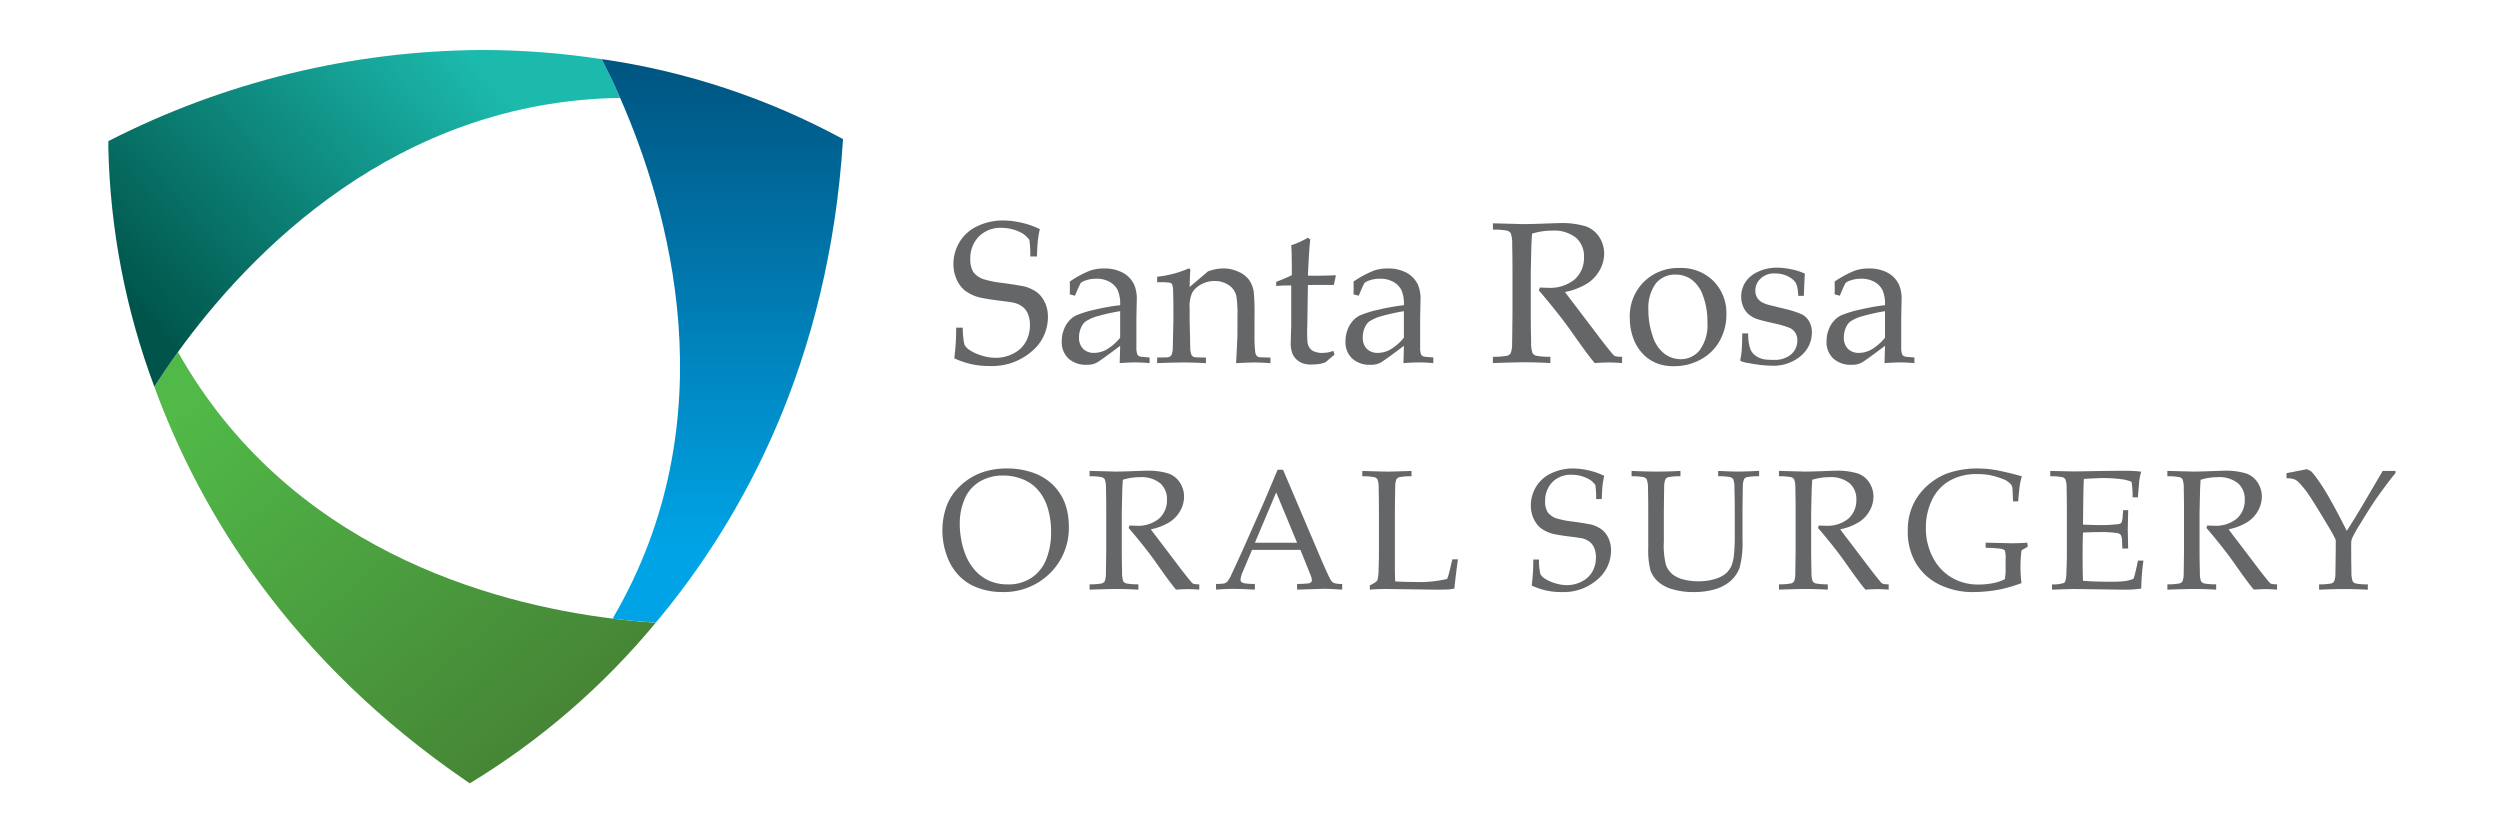
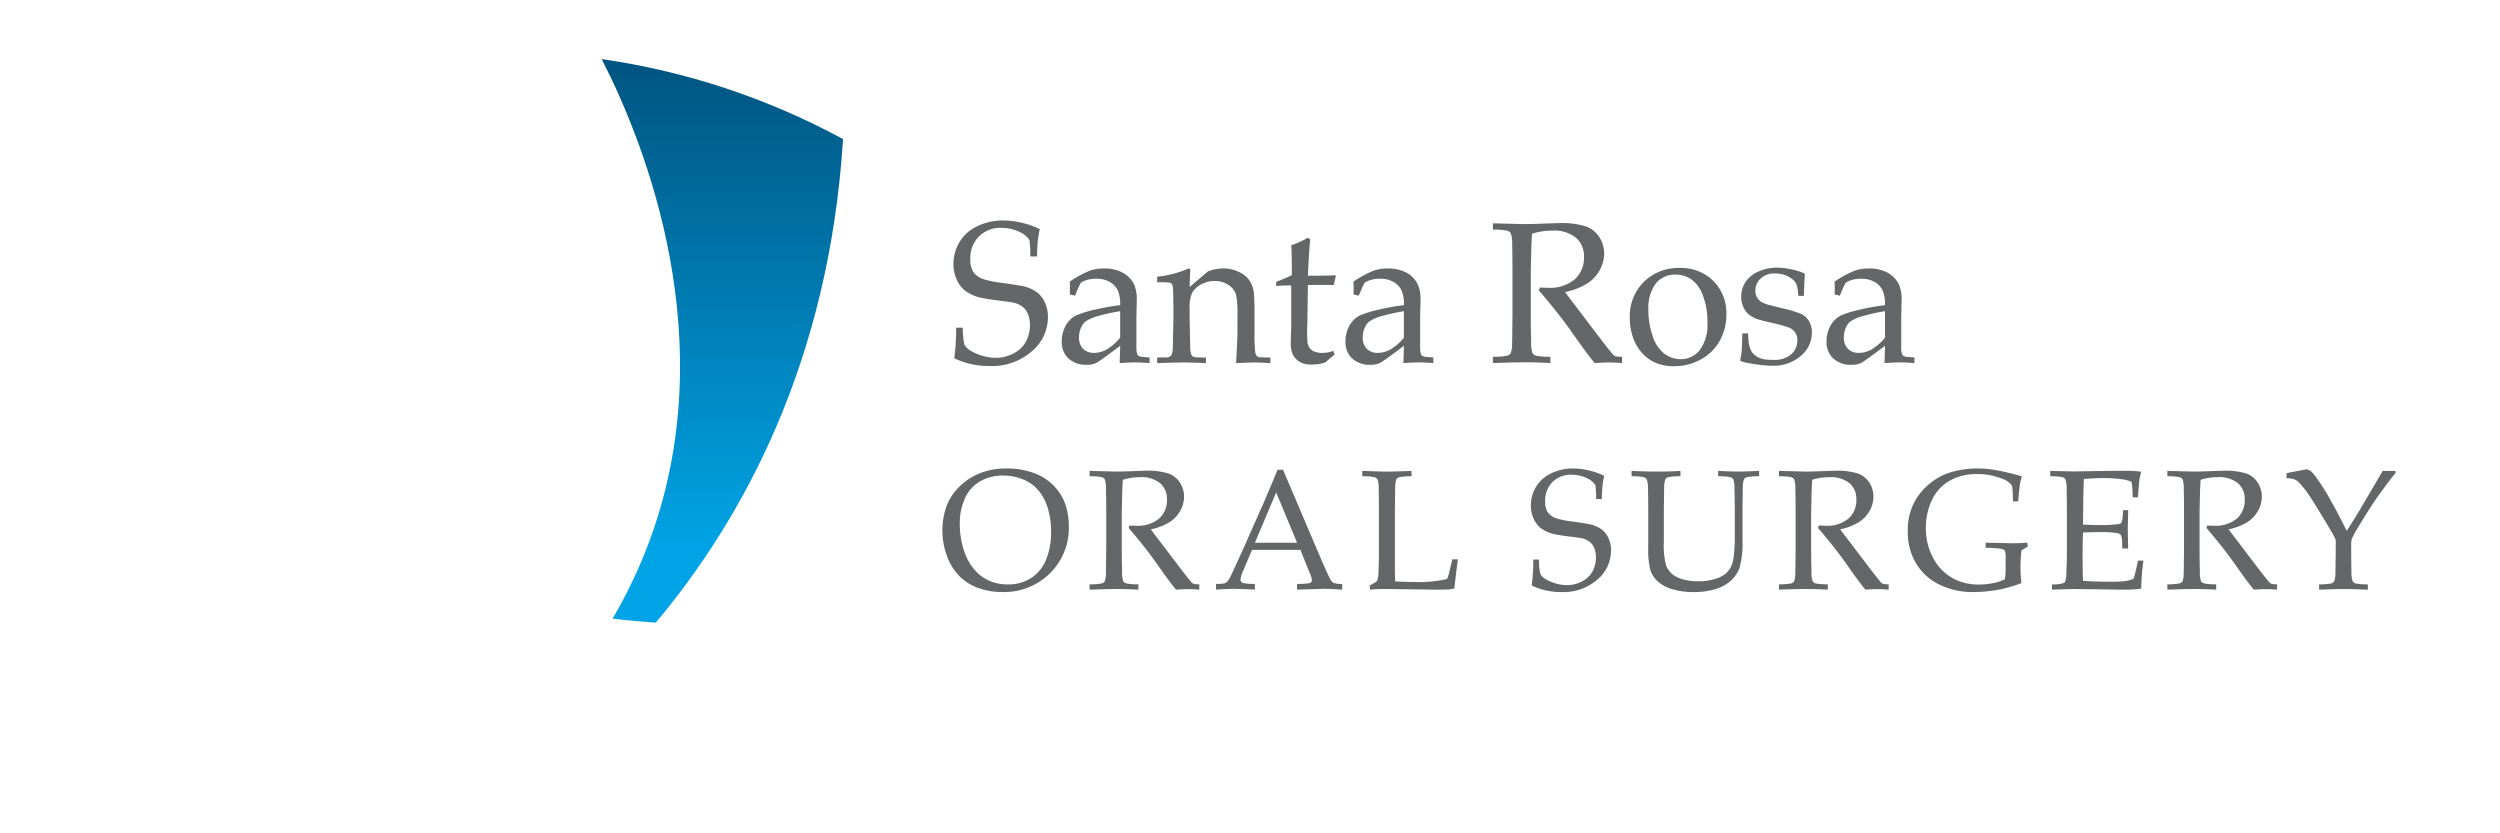
<svg xmlns="http://www.w3.org/2000/svg" height="100" viewBox="0 0 300 100" width="300">
  <linearGradient id="a" gradientUnits="objectBoundingBox" x2=".779" y1=".203" y2="1">
    <stop offset="0" stop-color="#50b948" />
    <stop offset="1" stop-color="#458134" />
  </linearGradient>
  <linearGradient id="b" gradientUnits="objectBoundingBox" x1="1" x2=".188" y1=".5" y2="1">
    <stop offset="0" stop-color="#1cb9ad" />
    <stop offset="1" stop-color="#00544a" />
  </linearGradient>
  <linearGradient id="c" gradientUnits="objectBoundingBox" x1=".5" x2=".5" y1=".87">
    <stop offset="0" stop-color="#00a4e6" />
    <stop offset="1" stop-color="#005480" />
  </linearGradient>
  <clipPath id="d">
    <path d="m5.619 41.041c5.451 14.925 16.251 32.854 37.581 47.408l.27.186a88.558 88.558 0 0 0 22.32-19.279c-1.543-.1-3.281-.255-5.18-.49-14.769-1.83-38.943-8.51-52.155-31.991-1.092 1.511-2.037 2.916-2.838 4.168" transform="translate(-5.619 -36.873)" />
  </clipPath>
  <clipPath id="e">
    <path d="m44.641 0a99.481 99.481 0 0 0 -44.567 10.9l-.066.032c0 .176-.008.412-.008.707v.126a87.255 87.255 0 0 0 5.523 28.64c.8-1.252 1.747-2.658 2.838-4.168 8.561-11.844 26.087-30.082 53.055-30.489-.788-1.791-1.544-3.348-2.216-4.648a94.478 94.478 0 0 0 -14.156-1.1z" transform="translate(0 -.001)" />
  </clipPath>
  <clipPath id="f">
    <path d="m62.449 5.767c5.768 13.1 13.2 38.438-.9 62.484 1.9.236 3.637.389 5.18.49 10.471-12.49 20.771-31.306 22.46-57.899l.009-.13a86.553 86.553 0 0 0 -28.959-9.6c.667 1.3 1.423 2.859 2.211 4.65" transform="translate(-60.238 -1.117)" />
  </clipPath>
  <path d="m0 0h300v100h-300z" fill="none" />
  <path d="m-266.8-62.757a27.325 27.325 0 0 0 .224-3.672h.8a8.8 8.8 0 0 0 .195 2.037 1.772 1.772 0 0 0 .655.667 5.39 5.39 0 0 0 1.393.632 5.568 5.568 0 0 0 1.688.277 4.5 4.5 0 0 0 2.2-.549 3.448 3.448 0 0 0 1.464-1.44 4.1 4.1 0 0 0 .46-1.907 3.567 3.567 0 0 0 -.23-1.346 2.088 2.088 0 0 0 -.7-.915 2.924 2.924 0 0 0 -1.169-.49q-.437-.071-1.747-.236t-2.231-.366a5 5 0 0 1 -1.806-.885 3.713 3.713 0 0 1 -.939-1.334 4.414 4.414 0 0 1 -.36-1.783 5.1 5.1 0 0 1 .726-2.627 4.856 4.856 0 0 1 2.149-1.918 7.024 7.024 0 0 1 3.087-.685 10.076 10.076 0 0 1 2.19.266 9.813 9.813 0 0 1 2.214.773 12.979 12.979 0 0 0 -.236 1.387q-.071.643-.106 1.895h-.8a13.218 13.218 0 0 0 -.106-1.983 3.006 3.006 0 0 0 -.8-.767 5.1 5.1 0 0 0 -2.538-.685 3.647 3.647 0 0 0 -2.733 1.045 3.712 3.712 0 0 0 -1.021 2.709 2.787 2.787 0 0 0 .366 1.552 2.505 2.505 0 0 0 1.31.88 12.018 12.018 0 0 0 2.125.419q1.476.195 2.656.419a4.548 4.548 0 0 1 1.641.785 3.45 3.45 0 0 1 .874 1.192 4.073 4.073 0 0 1 .342 1.73 5.346 5.346 0 0 1 -1.948 4.1 7.264 7.264 0 0 1 -5.041 1.747 9.593 9.593 0 0 1 -4.248-.924zm14.486-7.509-.626-.165q.012-.272.012-.744 0-.5-.012-.791a12.59 12.59 0 0 1 2.456-1.322 5.1 5.1 0 0 1 1.641-.248 4.641 4.641 0 0 1 2.267.508 3.177 3.177 0 0 1 1.369 1.452 4.365 4.365 0 0 1 .307 1.806l-.047 2.16v3.518a2.5 2.5 0 0 0 .094.815.489.489 0 0 0 .224.26 1.275 1.275 0 0 0 .5.094l.767.071v.673q-.968-.083-1.7-.083-.708 0-1.889.083l.059-2.078q-2.408 1.818-2.857 2.048a2.472 2.472 0 0 1 -1.133.23 3.091 3.091 0 0 1 -2.225-.761 2.67 2.67 0 0 1 -.8-2.025 3.867 3.867 0 0 1 .277-1.488 3.292 3.292 0 0 1 .667-1.068 2.805 2.805 0 0 1 .791-.584 12.729 12.729 0 0 1 2.225-.685 26.594 26.594 0 0 1 3.052-.543 4.231 4.231 0 0 0 -.272-1.747 2.3 2.3 0 0 0 -.956-1.027 3.15 3.15 0 0 0 -1.641-.4 3.607 3.607 0 0 0 -1.222.189 1.885 1.885 0 0 0 -.643.319l-.212.425q-.316.707-.469 1.109zm5.419 1.854a23.212 23.212 0 0 0 -2.621.578 4.982 4.982 0 0 0 -1.535.661 1.643 1.643 0 0 0 -.472.6 2.8 2.8 0 0 0 -.307 1.31 1.856 1.856 0 0 0 .484 1.364 1.806 1.806 0 0 0 1.346.49 3.058 3.058 0 0 0 1.564-.455 6.159 6.159 0 0 0 1.541-1.364zm4.439 6.234v-.673l1.122-.012a.875.875 0 0 0 .384-.089.549.549 0 0 0 .207-.195 2.166 2.166 0 0 0 .165-.838q0-.153.071-3.388v-1.4q0-.944-.035-2.031a2.657 2.657 0 0 0 -.112-.826.469.469 0 0 0 -.266-.195 8.7 8.7 0 0 0 -1.535-.053v-.673a12.481 12.481 0 0 0 3.483-.862.94.94 0 0 1 .319-.118.157.157 0 0 1 .13.059.28.28 0 0 1 .047.177 1.738 1.738 0 0 1 -.012.189q-.035.425-.071 1.795l2.2-1.877a5.333 5.333 0 0 1 1.83-.354 4.324 4.324 0 0 1 1.812.39 3.174 3.174 0 0 1 1.287.98 3.378 3.378 0 0 1 .573 1.488 29.109 29.109 0 0 1 .083 2.963v2.09a17.066 17.066 0 0 0 .083 2.09.985.985 0 0 0 .183.49.613.613 0 0 0 .384.171l1.263.035v.673q-1.157-.083-1.924-.083-.661 0-2.2.083.165-2.916.165-3.683v-1.983a12.865 12.865 0 0 0 -.142-2.432 2.146 2.146 0 0 0 -.909-1.275 2.961 2.961 0 0 0 -1.712-.484 3.2 3.2 0 0 0 -1.617.419 2.7 2.7 0 0 0 -1.045.968 3.971 3.971 0 0 0 -.313 1.848v1.429q.071 3.07.071 3.317a2.573 2.573 0 0 0 .142.862.49.49 0 0 0 .142.183.744.744 0 0 0 .3.124q.071.012 1.3.035v.673q-1.44-.083-2.609-.083-.997-.007-3.24.076zm14.285-9.256v-.5a19.866 19.866 0 0 0 1.877-.8q0-2.81-.071-3.589a9.778 9.778 0 0 0 2-.909l.283.236q-.13.98-.283 4.321.944.012 1.133.012.106 0 1.216-.024.614-.012.921-.047l.083.083-.248 1.1q-.744-.012-1.37-.012t-1.735.012l-.071 4.805a17.759 17.759 0 0 0 .024 2.1 1.568 1.568 0 0 0 .224.6 1.257 1.257 0 0 0 .431.407 2.612 2.612 0 0 0 .9.236 6 6 0 0 0 .785-.041 3.95 3.95 0 0 0 .761-.207l.142.46q-.555.437-1.074.909a4.009 4.009 0 0 1 -.838.218 6.712 6.712 0 0 1 -.9.053 2.869 2.869 0 0 1 -1-.142 2.4 2.4 0 0 1 -.679-.4 2.025 2.025 0 0 1 -.508-.643 3.342 3.342 0 0 1 -.26-1.228q.012-.8.047-1.759.012-.189.012-.413v-4.9h-.484q-.582.003-1.314.062zm9.905 1.169-.626-.165q.012-.272.012-.744 0-.5-.012-.791a12.59 12.59 0 0 1 2.456-1.322 5.1 5.1 0 0 1 1.641-.248 4.641 4.641 0 0 1 2.267.508 3.177 3.177 0 0 1 1.37 1.452 4.365 4.365 0 0 1 .307 1.806l-.047 2.16v3.518a2.5 2.5 0 0 0 .094.815.489.489 0 0 0 .224.26 1.275 1.275 0 0 0 .5.094l.767.071v.673q-.968-.083-1.7-.083-.708 0-1.889.083l.059-2.078q-2.408 1.818-2.857 2.048a2.472 2.472 0 0 1 -1.133.23 3.091 3.091 0 0 1 -2.225-.761 2.67 2.67 0 0 1 -.8-2.025 3.867 3.867 0 0 1 .277-1.488 3.292 3.292 0 0 1 .667-1.068 2.8 2.8 0 0 1 .791-.584 12.729 12.729 0 0 1 2.225-.685 26.594 26.594 0 0 1 3.052-.543 4.231 4.231 0 0 0 -.272-1.747 2.3 2.3 0 0 0 -.956-1.027 3.15 3.15 0 0 0 -1.641-.4 3.607 3.607 0 0 0 -1.222.189 1.885 1.885 0 0 0 -.643.319l-.212.425q-.316.706-.47 1.108zm5.419 1.854a23.211 23.211 0 0 0 -2.621.578 4.982 4.982 0 0 0 -1.535.661 1.644 1.644 0 0 0 -.472.6 2.8 2.8 0 0 0 -.307 1.31 1.856 1.856 0 0 0 .484 1.364 1.806 1.806 0 0 0 1.346.49 3.058 3.058 0 0 0 1.564-.455 6.159 6.159 0 0 0 1.541-1.364zm10.684-9.787v-.756l1.4.035 2.267.059q.673 0 2.09-.047 1.842-.071 2.137-.071a9.8 9.8 0 0 1 3.288.4 3.2 3.2 0 0 1 1.6 1.3 3.628 3.628 0 0 1 .567 1.966 4.1 4.1 0 0 1 -.531 1.972 4.446 4.446 0 0 1 -1.541 1.629 8.033 8.033 0 0 1 -2.627 1q.3.413 1.393 1.842l2.975 3.92q1.275 1.641 1.488 1.83a.719.719 0 0 0 .213.118 3.128 3.128 0 0 0 .779.059v.756q-.9-.071-1.57-.071-.7 0-1.712.071-.767-.885-2.574-3.459-1-1.429-1.771-2.385-1.24-1.582-2.361-2.869l.118-.354q.614.035.933.035a4.672 4.672 0 0 0 3.258-1.015 3.459 3.459 0 0 0 1.11-2.68 2.943 2.943 0 0 0 -.956-2.308 4.226 4.226 0 0 0 -2.892-.856 7.936 7.936 0 0 0 -2.385.366q-.047.638-.071 1.192-.012.165-.083 3.436v5.242q0 1.606.047 3.129a3.7 3.7 0 0 0 .159 1.334.792.792 0 0 0 .443.313 8.431 8.431 0 0 0 1.7.124v.756q-1.676-.094-3.081-.094-1.133 0-3.813.094v-.756a8.431 8.431 0 0 0 1.7-.124.78.78 0 0 0 .425-.277 3.007 3.007 0 0 0 .177-1.145q.012-.248.047-3.353v-5.46q0-1.606-.035-3.14a3.714 3.714 0 0 0 -.171-1.328.8.8 0 0 0 -.437-.307 8.41 8.41 0 0 0 -1.698-.125zm16.422 10.59a5.817 5.817 0 0 1 1.682-4.315 5.864 5.864 0 0 1 4.315-1.671 5.463 5.463 0 0 1 4.038 1.558 5.448 5.448 0 0 1 1.558 4.026 6.323 6.323 0 0 1 -.8 3.152 5.714 5.714 0 0 1 -2.267 2.237 6.554 6.554 0 0 1 -3.223.809 5.288 5.288 0 0 1 -2.32-.46 4.627 4.627 0 0 1 -1.542-1.158 5.524 5.524 0 0 1 -.9-1.429 7 7 0 0 1 -.536-2.75zm2.231-.874a9.571 9.571 0 0 0 .484 2.951 4.3 4.3 0 0 0 1.4 2.19 3.233 3.233 0 0 0 1.989.691 2.884 2.884 0 0 0 2.29-1.086 5.085 5.085 0 0 0 .921-3.341 8.659 8.659 0 0 0 -.549-3.241 4.007 4.007 0 0 0 -1.4-1.924 3.337 3.337 0 0 0 -1.877-.561 2.958 2.958 0 0 0 -2.355 1.051 4.94 4.94 0 0 0 -.893 3.269zm11.263 2.739h.708a8.892 8.892 0 0 0 .071 1.086 3.9 3.9 0 0 0 .2.785 1.609 1.609 0 0 0 .437.649 2.3 2.3 0 0 0 .643.413 2.714 2.714 0 0 0 .708.195 9.184 9.184 0 0 0 1.092.047 3.006 3.006 0 0 0 1.978-.638 2.143 2.143 0 0 0 .773-1.747 1.584 1.584 0 0 0 -.242-.874 1.613 1.613 0 0 0 -.7-.59 12.031 12.031 0 0 0 -1.954-.555q-1.5-.342-1.936-.5a3.238 3.238 0 0 1 -1.051-.6 2.521 2.521 0 0 1 -.62-.9 2.994 2.994 0 0 1 -.23-1.181 3.182 3.182 0 0 1 .49-1.718 3.48 3.48 0 0 1 1.541-1.275 5.352 5.352 0 0 1 2.29-.49 8.487 8.487 0 0 1 1.724.207 6.714 6.714 0 0 1 1.594.514q-.083 1.31-.118 2.668h-.673a6.948 6.948 0 0 0 -.136-1.133 1.93 1.93 0 0 0 -.207-.484 1.782 1.782 0 0 0 -.449-.455 3.25 3.25 0 0 0 -.821-.431 3.521 3.521 0 0 0 -1.234-.189 2.3 2.3 0 0 0 -1.671.614 1.945 1.945 0 0 0 -.632 1.44 1.61 1.61 0 0 0 .183.791 1.531 1.531 0 0 0 .49.537 3.212 3.212 0 0 0 .862.372l1.96.484a12.351 12.351 0 0 1 2.048.649 2.116 2.116 0 0 1 .9.844 2.632 2.632 0 0 1 .342 1.375 3.636 3.636 0 0 1 -1.316 2.78 5.065 5.065 0 0 1 -3.524 1.186 15.919 15.919 0 0 1 -2.7-.307 4.28 4.28 0 0 1 -1-.248.138.138 0 0 1 -.047-.118 1.051 1.051 0 0 1 .024-.2 7.514 7.514 0 0 0 .142-.992q.042-.477.066-2.012zm11.712-4.522-.626-.165q.012-.272.012-.744 0-.5-.012-.791a12.588 12.588 0 0 1 2.456-1.322 5.1 5.1 0 0 1 1.641-.248 4.641 4.641 0 0 1 2.267.508 3.177 3.177 0 0 1 1.369 1.452 4.364 4.364 0 0 1 .307 1.806l-.047 2.16v3.518a2.5 2.5 0 0 0 .094.815.489.489 0 0 0 .224.26 1.275 1.275 0 0 0 .5.094l.767.071v.673q-.968-.083-1.7-.083-.708 0-1.889.083l.059-2.078q-2.408 1.818-2.857 2.048a2.472 2.472 0 0 1 -1.133.23 3.091 3.091 0 0 1 -2.225-.761 2.67 2.67 0 0 1 -.8-2.025 3.867 3.867 0 0 1 .277-1.488 3.291 3.291 0 0 1 .667-1.068 2.8 2.8 0 0 1 .791-.584 12.729 12.729 0 0 1 2.225-.685 26.594 26.594 0 0 1 3.052-.543 4.231 4.231 0 0 0 -.272-1.747 2.3 2.3 0 0 0 -.956-1.027 3.15 3.15 0 0 0 -1.641-.4 3.607 3.607 0 0 0 -1.222.189 1.885 1.885 0 0 0 -.643.319l-.212.425q-.315.706-.468 1.108zm5.419 1.854a23.214 23.214 0 0 0 -2.621.578 4.982 4.982 0 0 0 -1.535.661 1.644 1.644 0 0 0 -.472.6 2.8 2.8 0 0 0 -.307 1.31 1.856 1.856 0 0 0 .484 1.364 1.806 1.806 0 0 0 1.346.49 3.058 3.058 0 0 0 1.564-.455 6.16 6.16 0 0 0 1.541-1.364z" fill="#646668" opacity=".998" transform="translate(381.314 105.753)" />
  <path d="m-322.52-46.3a8.7 8.7 0 0 1 .476-2.928 6.274 6.274 0 0 1 1.579-2.416 7.455 7.455 0 0 1 2.5-1.619 8.686 8.686 0 0 1 3.188-.546 9.191 9.191 0 0 1 3.008.466 6.508 6.508 0 0 1 2.221 1.233 6.29 6.29 0 0 1 1.368 1.679 6.392 6.392 0 0 1 .607 1.6 8.3 8.3 0 0 1 .226 1.975 7.586 7.586 0 0 1 -2.271 5.625 7.813 7.813 0 0 1 -5.73 2.246 8.3 8.3 0 0 1 -2.938-.511 5.98 5.98 0 0 1 -2.306-1.519 6.693 6.693 0 0 1 -1.434-2.446 8.758 8.758 0 0 1 -.494-2.839zm2.085-.832a10.156 10.156 0 0 0 .19 1.935 9.083 9.083 0 0 0 .481 1.694 6.272 6.272 0 0 0 1.258 2.02 4.928 4.928 0 0 0 1.734 1.2 5.623 5.623 0 0 0 2.121.386 4.981 4.981 0 0 0 2.807-.787 4.724 4.724 0 0 0 1.78-2.216 8.62 8.62 0 0 0 .587-3.294 9.78 9.78 0 0 0 -.421-2.938 6.147 6.147 0 0 0 -.692-1.489 5.115 5.115 0 0 0 -1.028-1.163 5.082 5.082 0 0 0 -1.549-.837 6.056 6.056 0 0 0 -2.055-.341 5.39 5.39 0 0 0 -2.8.712 4.438 4.438 0 0 0 -1.81 2.06 7.365 7.365 0 0 0 -.603 3.059zm15.577-5.745v-.642l1.193.03 1.925.05q.571 0 1.775-.04 1.564-.06 1.815-.06a8.323 8.323 0 0 1 2.792.341 2.719 2.719 0 0 1 1.358 1.109 3.081 3.081 0 0 1 .481 1.669 3.482 3.482 0 0 1 -.451 1.674 3.775 3.775 0 0 1 -1.308 1.384 6.822 6.822 0 0 1 -2.231.852q.251.351 1.183 1.564l2.527 3.329q1.083 1.394 1.263 1.554a.611.611 0 0 0 .18.1 2.656 2.656 0 0 0 .662.05v.642q-.762-.06-1.333-.06-.592 0-1.454.06-.652-.752-2.186-2.938-.852-1.213-1.5-2.025-1.053-1.343-2.005-2.436l.1-.3q.521.03.792.03a3.968 3.968 0 0 0 2.767-.862 2.938 2.938 0 0 0 .942-2.276 2.5 2.5 0 0 0 -.812-1.96 3.589 3.589 0 0 0 -2.456-.727 6.739 6.739 0 0 0 -2.025.311q-.04.541-.06 1.013-.01.14-.07 2.918v4.452q0 1.364.04 2.657a3.142 3.142 0 0 0 .135 1.133.673.673 0 0 0 .376.266 7.161 7.161 0 0 0 1.444.105v.642q-1.424-.08-2.617-.08-.962 0-3.238.08v-.642a7.16 7.16 0 0 0 1.444-.105.663.663 0 0 0 .361-.236 2.554 2.554 0 0 0 .15-.973q.01-.211.04-2.847v-4.642q0-1.364-.03-2.667a3.154 3.154 0 0 0 -.145-1.128.682.682 0 0 0 -.371-.261 7.143 7.143 0 0 0 -1.453-.107zm15.176 13.605v-.682a5.3 5.3 0 0 0 .988-.065.87.87 0 0 0 .361-.211 3.228 3.228 0 0 0 .476-.807q.181-.371 1.3-2.817l2.507-5.655q.411-.932 1.755-4.151h.652l4.281 10.056q1.043 2.446 1.384 3.068a1.038 1.038 0 0 0 .416.461 2.957 2.957 0 0 0 1.018.12v.682q-1.564-.1-2.186-.1l-3.228.1v-.682a11.094 11.094 0 0 0 1.364-.07.6.6 0 0 0 .326-.145.341.341 0 0 0 .085-.236 1.63 1.63 0 0 0 -.14-.571l-1.233-3.068h-5.805l-1.093 2.577a3.023 3.023 0 0 0 -.291 1.013.334.334 0 0 0 .08.231.6.6 0 0 0 .341.18 7.506 7.506 0 0 0 1.3.09v.682q-1.694-.09-2.537-.09-.968.001-2.121.091zm4.662-5.625h5.063l-2.507-6.046zm13.792 5.625v-.521a3.224 3.224 0 0 0 .792-.461.48.48 0 0 0 .14-.231 5.526 5.526 0 0 0 .12-1.2q.04-1.374.04-1.634v-5.394q0-1.364-.03-2.667a3.155 3.155 0 0 0 -.145-1.128.681.681 0 0 0 -.371-.261 7.143 7.143 0 0 0 -1.449-.105v-.642q2.446.08 3.028.08.642 0 2.877-.08v.642a7.143 7.143 0 0 0 -1.449.105.66.66 0 0 0 -.356.236 2.554 2.554 0 0 0 -.15.973q-.01.2-.04 2.847v6.738q0 1.053.04 1.714 1.143.07 2.266.07a14.81 14.81 0 0 0 3.96-.361 4.647 4.647 0 0 0 .231-.692l.4-1.664h.672q-.221 1.494-.431 3.509a6.373 6.373 0 0 1 -.652.1q-.521.03-1.6.03l-5.935-.08q-.964-.002-1.957.078zm19.424-.491a23.22 23.22 0 0 0 .191-3.118h.682a7.482 7.482 0 0 0 .165 1.729 1.506 1.506 0 0 0 .556.566 4.579 4.579 0 0 0 1.183.536 4.728 4.728 0 0 0 1.434.236 3.822 3.822 0 0 0 1.865-.466 2.929 2.929 0 0 0 1.243-1.223 3.478 3.478 0 0 0 .391-1.619 3.03 3.03 0 0 0 -.2-1.143 1.773 1.773 0 0 0 -.6-.777 2.483 2.483 0 0 0 -.993-.416q-.371-.06-1.484-.2t-1.895-.311a4.242 4.242 0 0 1 -1.534-.752 3.154 3.154 0 0 1 -.8-1.133 3.749 3.749 0 0 1 -.306-1.514 4.327 4.327 0 0 1 .617-2.231 4.124 4.124 0 0 1 1.825-1.629 5.965 5.965 0 0 1 2.622-.582 8.557 8.557 0 0 1 1.86.226 8.335 8.335 0 0 1 1.88.657 11.026 11.026 0 0 0 -.2 1.178q-.06.546-.09 1.609h-.682a11.22 11.22 0 0 0 -.09-1.684 2.552 2.552 0 0 0 -.682-.652 4.333 4.333 0 0 0 -2.156-.582 3.1 3.1 0 0 0 -2.321.887 3.153 3.153 0 0 0 -.867 2.3 2.366 2.366 0 0 0 .311 1.318 2.127 2.127 0 0 0 1.113.747 10.2 10.2 0 0 0 1.8.356q1.253.165 2.256.356a3.862 3.862 0 0 1 1.394.667 2.93 2.93 0 0 1 .742 1.013 3.459 3.459 0 0 1 .291 1.469 4.54 4.54 0 0 1 -1.654 3.479 6.169 6.169 0 0 1 -4.263 1.486 8.147 8.147 0 0 1 -3.6-.782zm11.988-13.114v-.642q1.634.08 3.038.08 1.424 0 2.827-.08v.642a7.16 7.16 0 0 0 -1.444.105.609.609 0 0 0 -.351.236 2.363 2.363 0 0 0 -.16.973q-.01.2-.04 2.847v3.71a9.237 9.237 0 0 0 .276 2.842 2.619 2.619 0 0 0 .877 1.138 3.648 3.648 0 0 0 1.243.546 6.865 6.865 0 0 0 1.745.206 6.619 6.619 0 0 0 2-.276 3.526 3.526 0 0 0 1.308-.672 2.616 2.616 0 0 0 .652-.887 4.76 4.76 0 0 0 .311-1.349 20.3 20.3 0 0 0 .1-2.171v-3.088q0-1.364-.04-2.667a3.091 3.091 0 0 0 -.135-1.128.683.683 0 0 0 -.376-.261 7.161 7.161 0 0 0 -1.444-.105v-.642q1.654.08 2.416.08.692 0 2.5-.08v.642a7.143 7.143 0 0 0 -1.449.105.66.66 0 0 0 -.356.236 2.553 2.553 0 0 0 -.15.973q-.01.2-.04 2.847v3.359a11.792 11.792 0 0 1 -.346 3.459 3.908 3.908 0 0 1 -1.268 1.735 4.949 4.949 0 0 1 -1.78.872 8.763 8.763 0 0 1 -2.411.311 8.741 8.741 0 0 1 -2.687-.365 4.216 4.216 0 0 1 -1.724-.963 3.35 3.35 0 0 1 -.812-1.218 9.479 9.479 0 0 1 -.281-2.757v-4.432q0-1.364-.03-2.667a3.153 3.153 0 0 0 -.153-1.127.681.681 0 0 0 -.371-.261 7.142 7.142 0 0 0 -1.445-.105zm17.683 0v-.642l1.193.03 1.925.05q.571 0 1.775-.04 1.564-.06 1.815-.06a8.323 8.323 0 0 1 2.792.341 2.719 2.719 0 0 1 1.359 1.108 3.081 3.081 0 0 1 .481 1.669 3.482 3.482 0 0 1 -.451 1.674 3.776 3.776 0 0 1 -1.308 1.384 6.821 6.821 0 0 1 -2.231.852q.251.351 1.183 1.564l2.527 3.329q1.083 1.394 1.263 1.554a.612.612 0 0 0 .18.1 2.657 2.657 0 0 0 .662.05v.642q-.762-.06-1.333-.06-.592 0-1.454.06-.652-.752-2.186-2.938-.852-1.213-1.5-2.025-1.053-1.343-2.005-2.436l.1-.3q.521.03.792.03a3.968 3.968 0 0 0 2.767-.862 2.938 2.938 0 0 0 .942-2.276 2.5 2.5 0 0 0 -.812-1.96 3.589 3.589 0 0 0 -2.456-.727 6.739 6.739 0 0 0 -2.025.311q-.04.541-.06 1.013-.01.14-.07 2.918v4.452q0 1.364.04 2.657a3.143 3.143 0 0 0 .135 1.133.673.673 0 0 0 .376.266 7.16 7.16 0 0 0 1.444.105v.642q-1.424-.08-2.617-.08-.962 0-3.238.08v-.642a7.16 7.16 0 0 0 1.444-.105.663.663 0 0 0 .361-.236 2.555 2.555 0 0 0 .15-.973q.01-.211.04-2.847v-4.642q0-1.364-.03-2.667a3.154 3.154 0 0 0 -.145-1.128.681.681 0 0 0 -.371-.261 7.143 7.143 0 0 0 -1.454-.106zm29.1 12.823a17.713 17.713 0 0 1 -2.5.742 17.169 17.169 0 0 1 -3.248.331 9.05 9.05 0 0 1 -4.121-.907 6.655 6.655 0 0 1 -2.787-2.542 7.349 7.349 0 0 1 -.983-3.86 7.172 7.172 0 0 1 .707-3.324 7.165 7.165 0 0 1 1.765-2.251 7.923 7.923 0 0 1 2.11-1.3 10.85 10.85 0 0 1 3.99-.642 12.524 12.524 0 0 1 2.341.256q1.228.246 2.772.677a8.279 8.279 0 0 0 -.231 1q-.08.491-.211 2.015h-.612l-.05-1.143q-.01-.261-.02-.421a1.182 1.182 0 0 0 -.13-.411 2.35 2.35 0 0 0 -.862-.652 10.711 10.711 0 0 0 -1.689-.521 8.4 8.4 0 0 0 -1.589-.13 6.437 6.437 0 0 0 -3.3.812 5.191 5.191 0 0 0 -2.103 2.325 7.632 7.632 0 0 0 -.717 3.309 7.469 7.469 0 0 0 .837 3.554 6 6 0 0 0 2.246 2.416 6.306 6.306 0 0 0 3.284.837 8.449 8.449 0 0 0 1.709-.17 5.311 5.311 0 0 0 1.4-.471 6.475 6.475 0 0 0 .09-1.283v-1.112a3.1 3.1 0 0 0 -.09-1.033q-.09-.15-.486-.226a15.328 15.328 0 0 0 -1.82-.115v-.612l3.128.07q.912 0 1.865-.07l.06.481-.752.441a17.83 17.83 0 0 0 -.12 1.975 17.3 17.3 0 0 0 .119 1.956zm3.666.782v-.628a4.114 4.114 0 0 0 1.384-.16.374.374 0 0 0 .2-.19 3.542 3.542 0 0 0 .14-1.053q.06-1.323.06-2.286v-5.123q0-1.364-.03-2.667a3.154 3.154 0 0 0 -.145-1.128.681.681 0 0 0 -.371-.261 7.142 7.142 0 0 0 -1.449-.105v-.642l2.857.06 3.028-.05q2.176-.03 3.158-.03a15.131 15.131 0 0 1 1.875.11 7.872 7.872 0 0 0 -.221.993q-.02.09-.18 2.085h-.632a10.747 10.747 0 0 0 -.13-1.865 4.55 4.55 0 0 0 -1.213-.311 18.088 18.088 0 0 0 -2.246-.14q-.241 0-1.073.04t-1.193.07q-.04 1.113-.06 2.085l-.04 3.389q1.173.06 2.156.06a15.99 15.99 0 0 0 2.035-.11.608.608 0 0 0 .411-.16 2.392 2.392 0 0 0 .16-.822l.06-.7h.6v.19l-.05 2.085.05 2.336h-.7l-.03-.682a2.29 2.29 0 0 0 -.135-.922.655.655 0 0 0 -.436-.251 13.039 13.039 0 0 0 -2.216-.12q-.672 0-1.9.05-.05 1-.05 2.978 0 1.855.05 2.817 1.444.11 3.238.11a14.1 14.1 0 0 0 1.815-.08 4.246 4.246 0 0 0 1-.271 6.243 6.243 0 0 0 .241-.842q.221-.892.291-1.343h.662a27.219 27.219 0 0 0 -.261 3.359 14.307 14.307 0 0 1 -2.1.13l-5.986-.08q-.126-.004-2.622.076zm13.842-13.605v-.642l1.193.03 1.925.05q.571 0 1.775-.04 1.564-.06 1.815-.06a8.323 8.323 0 0 1 2.792.341 2.719 2.719 0 0 1 1.359 1.108 3.081 3.081 0 0 1 .481 1.669 3.482 3.482 0 0 1 -.451 1.674 3.775 3.775 0 0 1 -1.308 1.384 6.821 6.821 0 0 1 -2.231.852q.251.351 1.183 1.564l2.527 3.329q1.083 1.394 1.263 1.554a.611.611 0 0 0 .18.1 2.657 2.657 0 0 0 .662.05v.642q-.762-.06-1.333-.06-.592 0-1.454.06-.652-.752-2.186-2.938-.852-1.213-1.5-2.025-1.053-1.343-2.005-2.436l.1-.3q.521.03.792.03a3.968 3.968 0 0 0 2.767-.862 2.938 2.938 0 0 0 .942-2.276 2.5 2.5 0 0 0 -.812-1.96 3.589 3.589 0 0 0 -2.456-.727 6.739 6.739 0 0 0 -2.025.311q-.04.541-.06 1.013-.01.14-.07 2.918v4.452q0 1.364.04 2.657a3.143 3.143 0 0 0 .135 1.133.673.673 0 0 0 .376.266 7.161 7.161 0 0 0 1.444.105v.642q-1.424-.08-2.617-.08-.962 0-3.238.08v-.642a7.16 7.16 0 0 0 1.444-.105.662.662 0 0 0 .361-.236 2.553 2.553 0 0 0 .15-.973q.01-.211.04-2.847v-4.642q0-1.364-.03-2.667a3.154 3.154 0 0 0 -.145-1.128.681.681 0 0 0 -.371-.261 7.143 7.143 0 0 0 -1.452-.106zm14.3.241v-.612l2.416-.471a1.909 1.909 0 0 1 .551.266 6.152 6.152 0 0 1 .632.767 25.4 25.4 0 0 1 1.644 2.6q.932 1.644 1.985 3.76 1.063-1.634 2.176-3.549l2.136-3.639h1.534v.271q-.551.612-2.025 2.657-.852 1.183-2.216 3.439a14.557 14.557 0 0 0 -.962 1.709 1.812 1.812 0 0 0 -.11.6v.772q0 1.364.03 2.657a3.207 3.207 0 0 0 .145 1.133.671.671 0 0 0 .371.266 7.143 7.143 0 0 0 1.449.105v.642q-1.634-.08-2.827-.08-1.143 0-3.018.08v-.642a7.16 7.16 0 0 0 1.444-.105.609.609 0 0 0 .351-.236 2.364 2.364 0 0 0 .16-.973q.01-.211.04-2.847v-1.173q-.211-.451-.411-.812-.14-.251-1.023-1.724l-.662-1.083q-.782-1.283-1.163-1.825a10.141 10.141 0 0 0 -1.213-1.494 1.52 1.52 0 0 0 -.546-.351 2.884 2.884 0 0 0 -.882-.108z" fill="#646668" transform="translate(435.607 110.028)" />
  <g clip-path="url(#d)" transform="translate(18.522 42.24)">
-     <path d="m0 0h60.173v51.761h-60.173z" fill="url(#a)" />
+     <path d="m0 0h60.173h-60.173z" fill="url(#a)" />
  </g>
  <g clip-path="url(#e)" transform="translate(12.999 6.001)">
-     <path d="m0 0h61.416v40.408h-61.416z" fill="url(#b)" />
-   </g>
+     </g>
  <g clip-path="url(#f)" transform="translate(72.203 7.097)">
    <path d="m0 0h28.959v67.624h-28.959z" fill="url(#c)" />
  </g>
</svg>